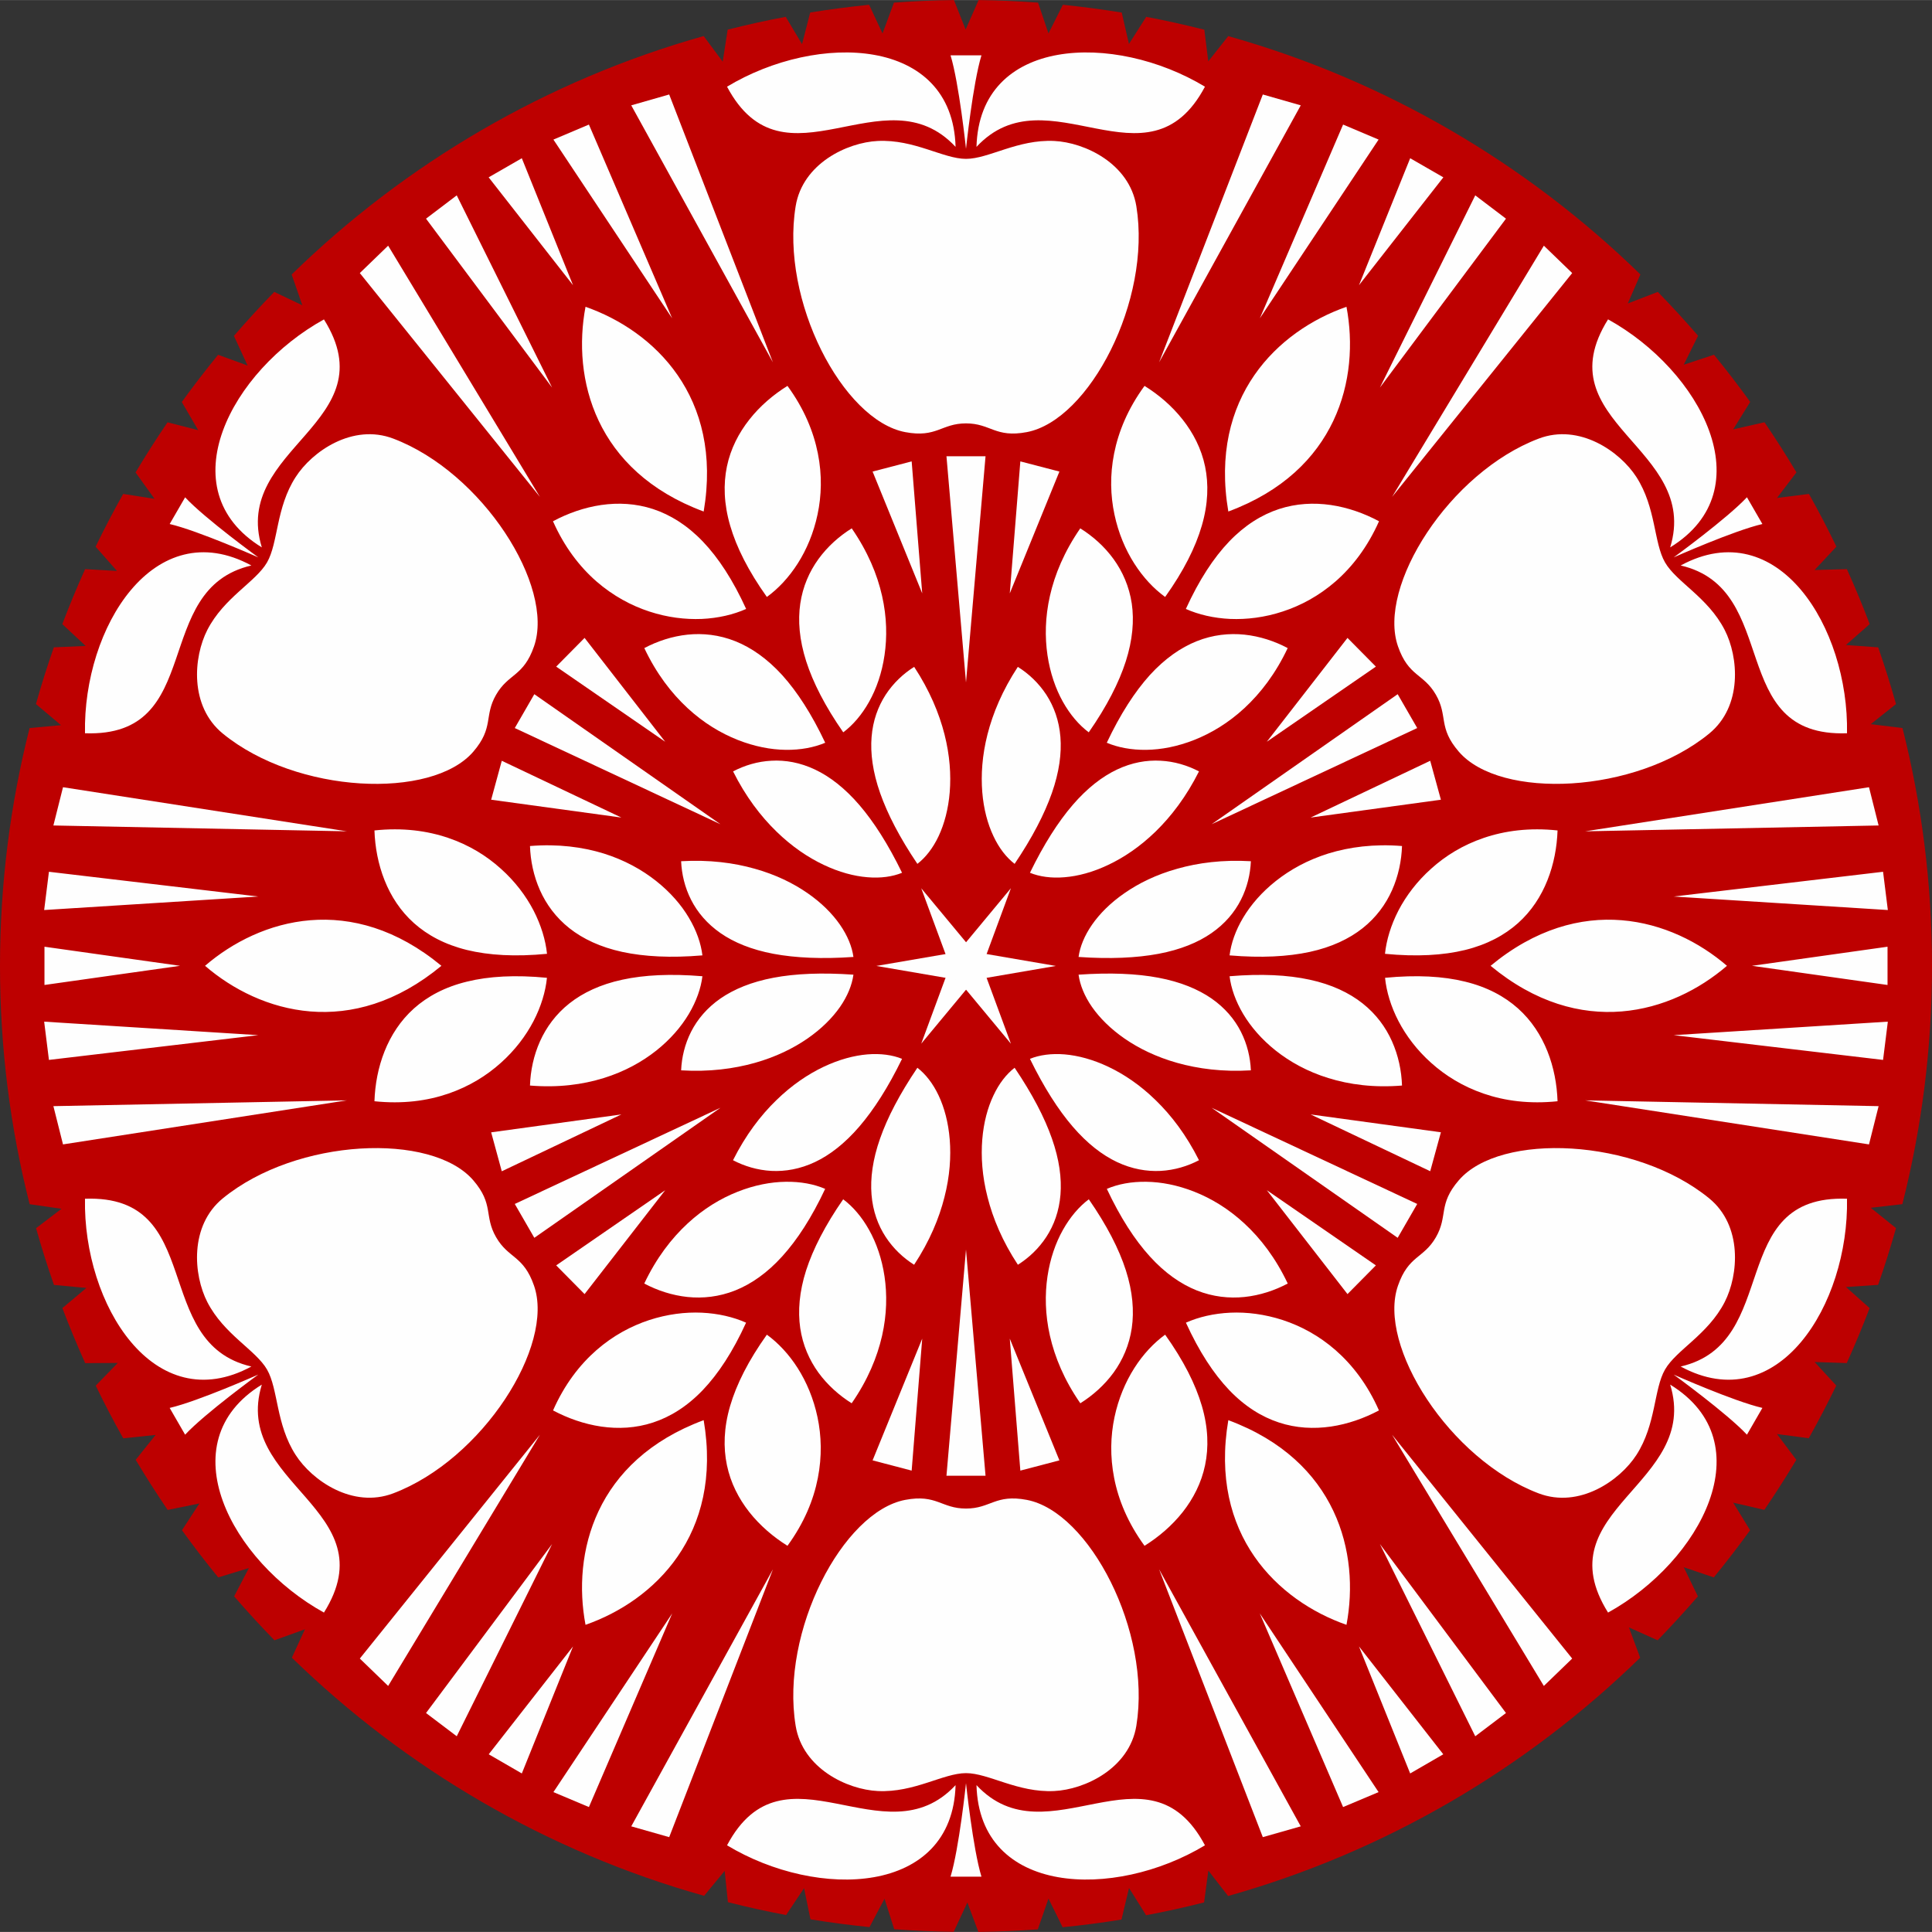
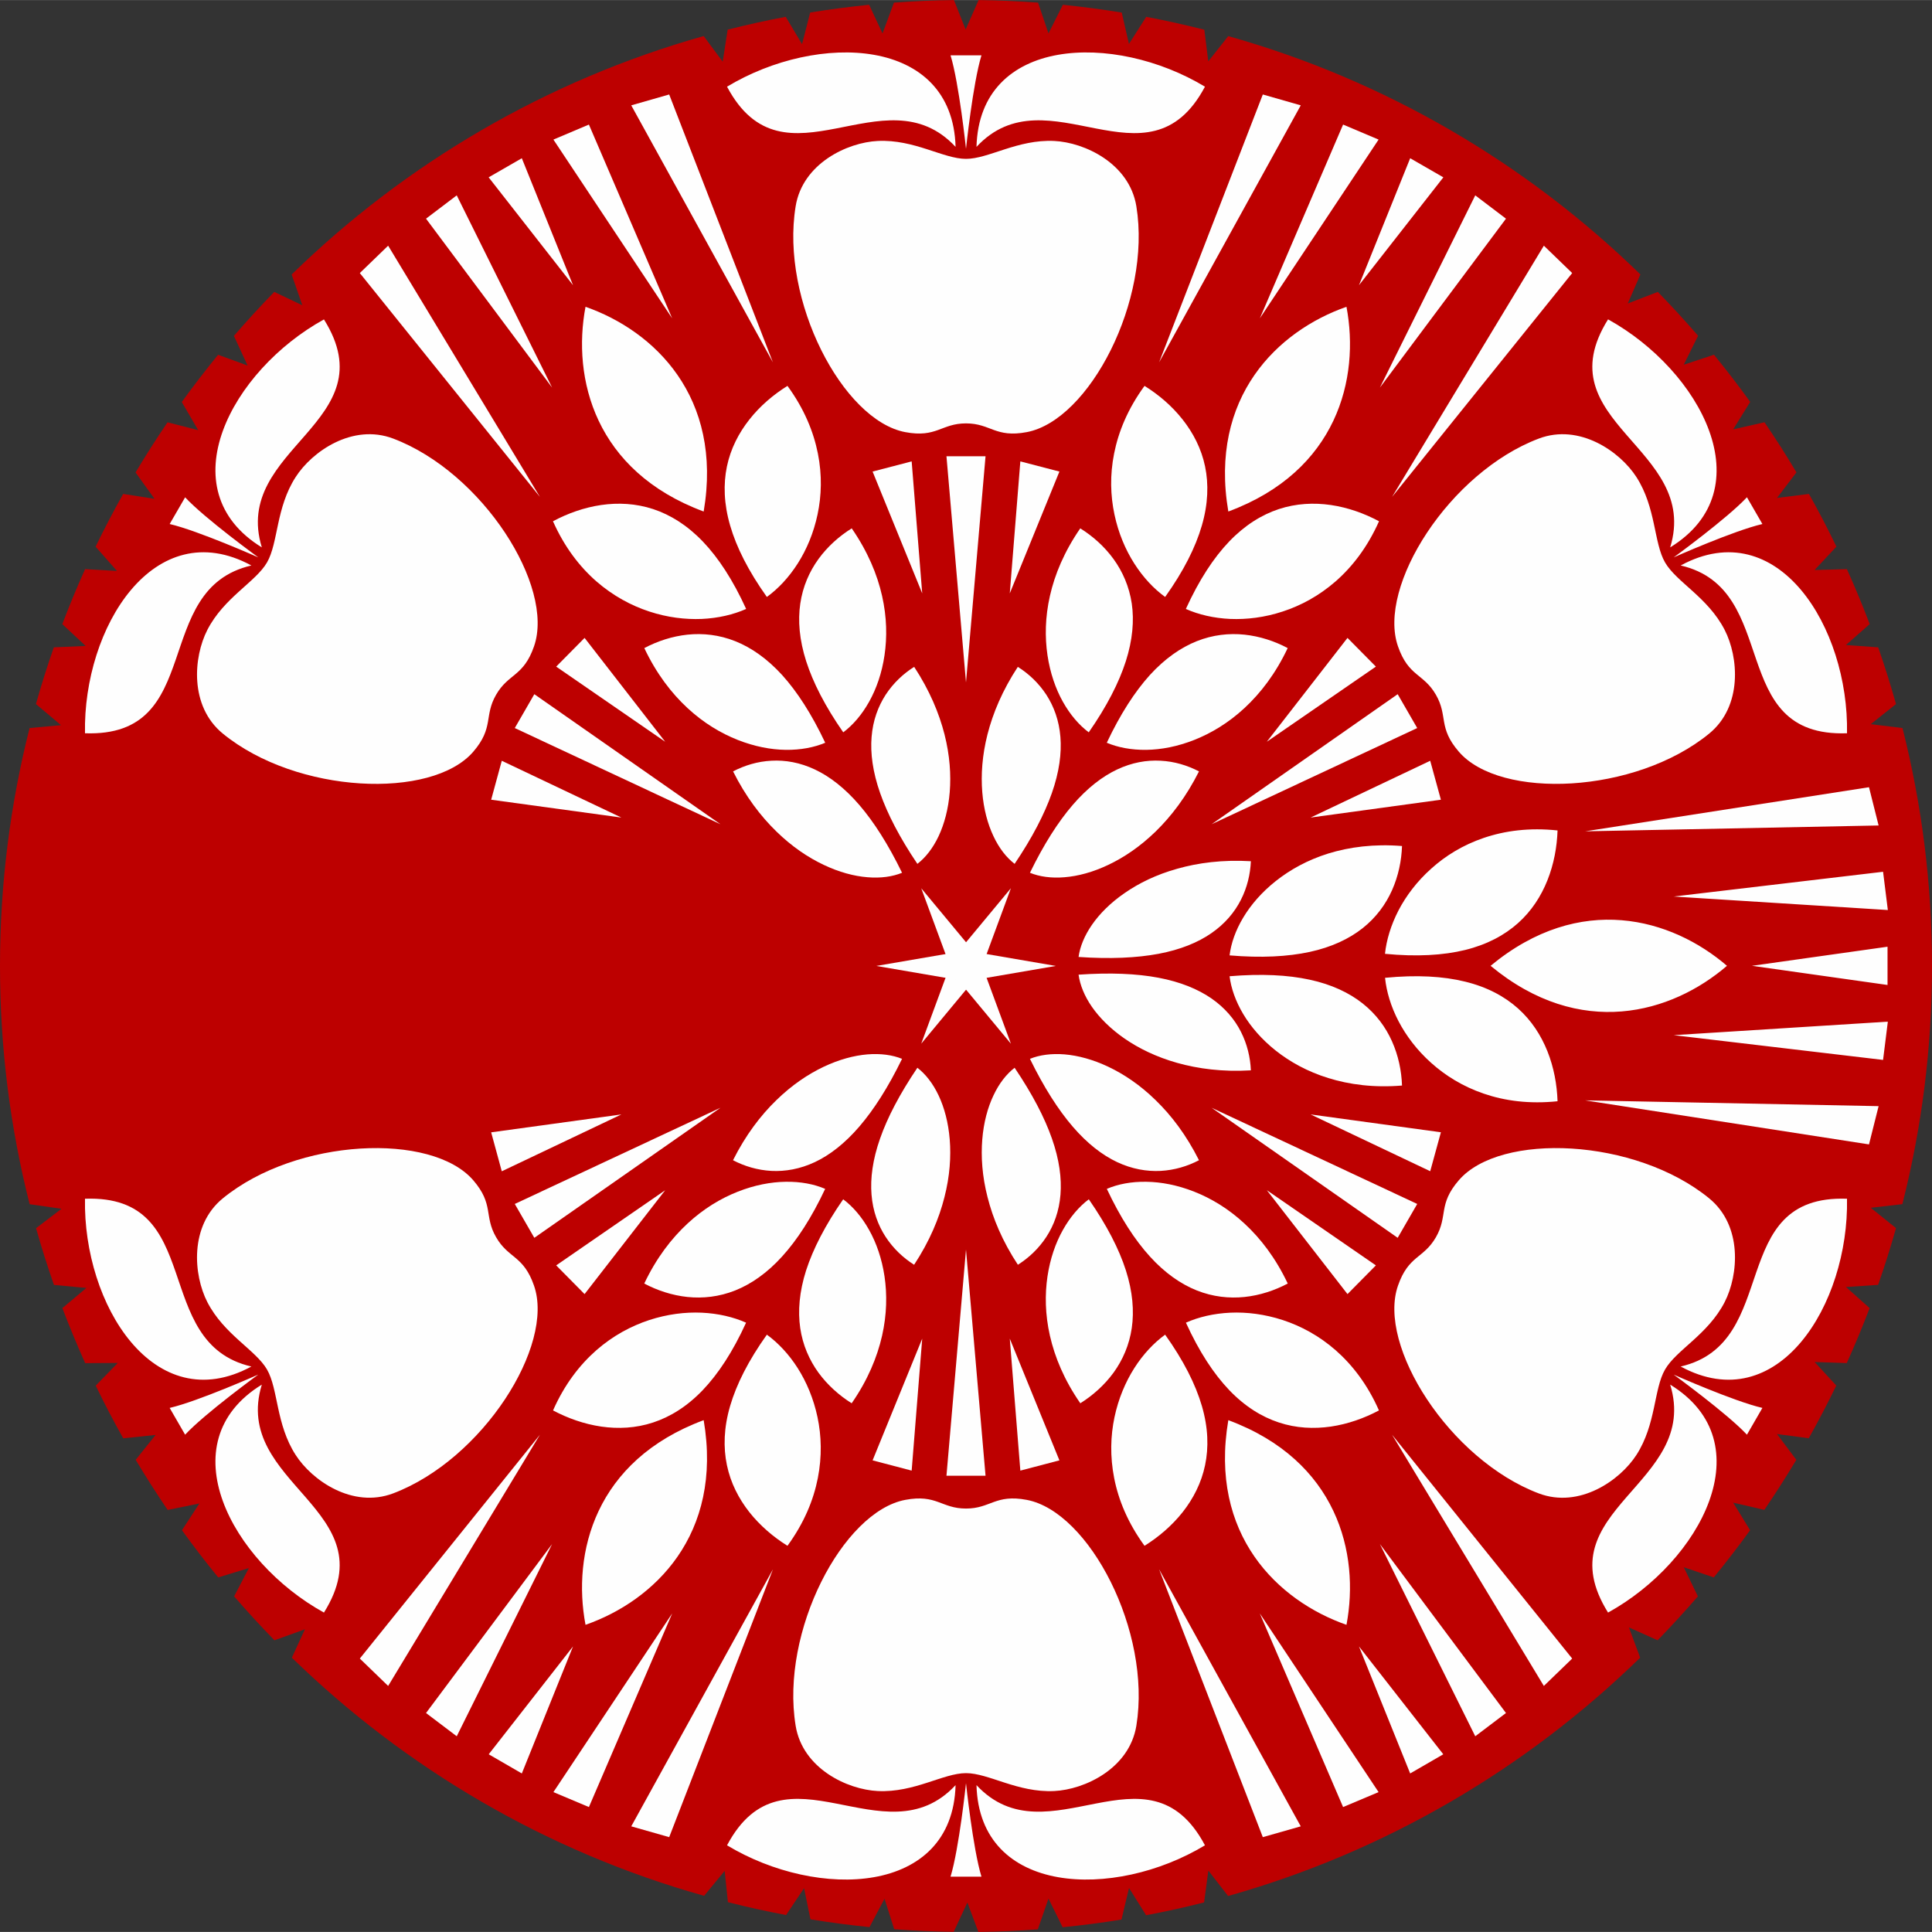
<svg xmlns="http://www.w3.org/2000/svg" xml:space="preserve" width="309px" height="309px" style="shape-rendering:geometricPrecision; text-rendering:geometricPrecision; image-rendering:optimizeQuality; fill-rule:evenodd; clip-rule:evenodd" viewBox="0 0 307.56 307.54">
  <rect x="0" y="0" width="307.56" height="307.54" fill="#333333" stroke="none" />
  <defs>
    <style type="text/css"> .fil1 {fill:#FEFEFE} .fil0 {fill:#BD0000} </style>
  </defs>
  <g id="Layer_x0020_1">
    <g id="_1918888713712">
      <path class="fil0" d="M155.79 0c3.18,0.04 6.33,0.18 9.46,0.41l1.66 4.9 2.29 -4.56c3.15,0.32 6.28,0.74 9.37,1.24l1.15 5 2.75 -4.32c3.12,0.59 6.2,1.28 9.25,2.05l0.63 5.04 3.18 -4.02c25.04,7.04 47.5,20.28 65.61,37.94l-2.01 4.62 4.78 -1.84c2.21,2.26 4.34,4.59 6.41,6.98l-2.28 4.61 4.81 -1.59c2,2.45 3.93,4.95 5.77,7.51l-2.71 4.37 4.98 -1.13c1.78,2.61 3.48,5.27 5.09,7.98l-3.1 4.07 5.09 -0.64c1.54,2.74 3,5.54 4.37,8.39l-3.47 3.72 5.14 -0.14c1.3,2.87 2.51,5.79 3.63,8.75l-3.78 3.33 5.13 0.37c1.04,2.97 1.98,5.98 2.84,9.03l-4.02 3.2 5.05 0.62c3.07,12.11 4.7,24.81 4.7,37.88 0,13.08 -1.64,25.78 -4.72,37.91l-5.03 0.58 4.02 3.24c-0.86,3.05 -1.81,6.07 -2.85,9.03l-5.12 0.34 3.77 3.36c-1.13,2.96 -2.34,5.88 -3.64,8.75l-5.12 -0.17 3.45 3.75c-1.38,2.85 -2.84,5.64 -4.38,8.39l-5.06 -0.67 3.08 4.1c-1.62,2.71 -3.32,5.37 -5.09,7.97l-4.96 -1.15 2.69 4.39c-1.85,2.56 -3.78,5.07 -5.78,7.51l-4.78 -1.62 2.25 4.64c-2.07,2.39 -4.21,4.72 -6.41,6.99l-4.57 -2.05 1.79 4.82c-18.11,17.66 -40.56,30.89 -65.6,37.94l-3.14 -4.05 -0.68 5.07c-3.04,0.77 -6.12,1.46 -9.23,2.04l-2.72 -4.34 -1.2 5.03c-3.09,0.5 -6.22,0.91 -9.37,1.22l-2.25 -4.56 -1.7 4.9c-3.13,0.23 -6.29,0.37 -9.46,0.41l-1.75 -4.69 -2.18 4.67c-3.19,-0.04 -6.34,-0.18 -9.47,-0.41l-1.54 -4.86 -2.39 4.52c-3.17,-0.32 -6.3,-0.73 -9.4,-1.24l-1.02 -4.96 -2.86 4.28c-3.12,-0.59 -6.21,-1.27 -9.26,-2.05l-0.52 -4.98 -3.27 3.97c-25.05,-7.03 -47.51,-20.26 -65.63,-37.91l2.08 -4.52 -4.85 1.75c-2.21,-2.27 -4.35,-4.6 -6.42,-6.99l2.35 -4.51 -4.88 1.49c-2,-2.44 -3.92,-4.94 -5.77,-7.51l2.77 -4.26 -5.05 1.03c-1.77,-2.61 -3.47,-5.26 -5.09,-7.98l3.17 -3.96 -5.15 0.54c-1.55,-2.75 -3.01,-5.55 -4.38,-8.39l3.51 -3.61 -5.19 0.03c-1.29,-2.88 -2.5,-5.79 -3.63,-8.76l3.82 -3.21 -5.16 -0.48c-1.04,-2.97 -1.99,-5.98 -2.85,-9.03l4.05 -3.09 -5.07 -0.73c-3.08,-12.13 -4.72,-24.83 -4.72,-37.92 0,-13.07 1.64,-25.76 4.71,-37.88l5 -0.46 -3.99 -3.36c0.86,-3.05 1.81,-6.06 2.85,-9.03l5.07 -0.22 -3.72 -3.47c1.12,-2.96 2.33,-5.88 3.63,-8.76l5.07 0.29 -3.4 -3.86c1.38,-2.85 2.84,-5.65 4.39,-8.4l4.99 0.78 -3.02 -4.2c1.62,-2.72 3.32,-5.38 5.09,-7.98l4.88 1.25 -2.61 -4.48c1.85,-2.57 3.78,-5.07 5.78,-7.52l4.69 1.71 -2.17 -4.72c2.07,-2.4 4.21,-4.73 6.42,-7l4.47 2.13 -1.7 -4.9c18.1,-17.67 40.55,-30.91 65.59,-37.96l3.03 4.08 0.79 -5.1c3.04,-0.77 6.12,-1.46 9.24,-2.04l2.6 4.35 1.3 -5.04c3.1,-0.5 6.22,-0.91 9.38,-1.23l2.13 4.57 1.82 -4.91c3.15,-0.23 6.34,-0.37 9.55,-0.41l1.86 4.69 2.07 -4.69z" />
      <g>
        <path class="fil1" d="M156.89 72.62l-3.11 36.01 -3.11 -36.01 6.22 0zm-11.76 0.82l1.68 21.01 -7.9 -19.39 6.22 -1.62zm17.3 0l-1.68 21.01 7.9 -19.39 -6.22 -1.62zm-5.54 161.48l-3.11 -36.01 -3.11 36.01 6.22 0zm-11.76 -0.82l1.68 -21.01 -7.9 19.38 6.22 1.63zm17.3 0l-1.68 -21.01 7.9 19.38 -6.22 1.63z" />
        <path class="fil1" d="M85.06 110.5l29.63 20.7 -32.74 -15.31 3.11 -5.39zm-5.18 10.6l19.04 9.04 -20.73 -2.84 1.69 -6.2zm8.66 -14.99l17.35 11.96 -12.83 -16.53 -4.52 4.57zm137.07 85.54l-32.73 -15.31 29.62 20.7 3.11 -5.39zm-6.58 9.78l-17.36 -11.97 12.84 16.54 4.52 -4.57zm8.65 -14.99l-19.04 -9.04 20.74 2.84 -1.7 6.2z" />
        <path class="fil1" d="M81.95 191.65l32.74 -15.31 -29.63 20.7 -3.11 -5.39zm6.59 9.78l17.35 -11.96 -12.83 16.53 -4.52 -4.57zm-8.66 -14.98l19.04 -9.05 -20.73 2.85 1.69 6.2zm142.62 -75.95l-29.62 20.7 32.73 -15.31 -3.11 -5.39zm5.18 10.6l-19.04 9.04 20.74 -2.84 -1.7 -6.2zm-8.65 -14.99l-17.36 11.96 12.84 -16.53 4.52 4.57z" />
        <path class="fil1" d="M93.21 48.83c10.93,3.82 21.91,14.34 18.81,32.59 -17.34,-6.44 -20.96,-21.21 -18.81,-32.59zm50.39 90.1c-1.52,0.62 -3.4,0.89 -5.51,0.71 -2.13,-0.17 -4.5,-0.8 -6.96,-1.97 -2.48,-1.17 -5.06,-2.9 -7.53,-5.31 -2.5,-2.43 -4.89,-5.55 -6.9,-9.57 1.82,-0.95 3.89,-1.59 6.12,-1.7 2.2,-0.12 4.55,0.28 6.93,1.41 2.35,1.11 4.74,2.95 7.06,5.65 2.31,2.69 4.58,6.24 6.79,10.78zm-12.23 -20.7c-1.77,0.75 -3.93,1.16 -6.28,1.13 -2.39,-0.03 -4.99,-0.53 -7.65,-1.58 -2.68,-1.06 -5.42,-2.69 -7.98,-5.06 -2.57,-2.38 -4.97,-5.49 -6.89,-9.56 2.08,-1.1 4.42,-1.88 6.89,-2.14 2.44,-0.25 5.02,0.02 7.58,1.04 2.54,1.01 5.07,2.76 7.48,5.4 2.39,2.65 4.69,6.2 6.85,10.77zm-12.59 -21.3c-2.02,0.9 -4.45,1.47 -7.05,1.59 -2.64,0.11 -5.51,-0.24 -8.36,-1.18 -2.88,-0.94 -5.77,-2.49 -8.43,-4.8 -2.66,-2.33 -5.08,-5.45 -6.91,-9.57 2.35,-1.26 4.96,-2.19 7.69,-2.59 2.69,-0.39 5.5,-0.25 8.25,0.65 2.73,0.9 5.42,2.56 7.91,5.16 2.48,2.59 4.8,6.13 6.9,10.74zm27.26 40.58c1.3,-1 2.48,-2.5 3.38,-4.41 0.91,-1.94 1.55,-4.31 1.77,-7.01 0.22,-2.75 0.02,-5.84 -0.83,-9.19 -0.86,-3.37 -2.37,-7 -4.83,-10.75 -1.74,1.09 -3.32,2.58 -4.54,4.44 -1.2,1.86 -2.03,4.09 -2.24,6.72 -0.21,2.58 0.18,5.57 1.36,8.93 1.18,3.35 3.11,7.09 5.93,11.27zm-11.8 -20.94c1.54,-1.15 2.97,-2.81 4.12,-4.87 1.16,-2.07 2.04,-4.59 2.45,-7.41 0.42,-2.86 0.38,-6.04 -0.39,-9.44 -0.77,-3.42 -2.28,-7.05 -4.83,-10.75 -1.99,1.24 -3.84,2.88 -5.3,4.89 -1.44,1.99 -2.49,4.36 -2.89,7.09 -0.4,2.7 -0.15,5.77 0.94,9.18 1.09,3.39 3.01,7.16 5.9,11.31zm-12.16 -21.55c1.8,-1.3 3.5,-3.11 4.91,-5.32 1.42,-2.22 2.54,-4.88 3.16,-7.82 0.63,-2.97 0.74,-6.25 0.05,-9.7 -0.69,-3.47 -2.18,-7.12 -4.84,-10.76 -2.25,1.4 -4.36,3.19 -6.06,5.35 -1.69,2.14 -2.99,4.64 -3.58,7.48 -0.58,2.8 -0.49,5.96 0.52,9.42 1,3.45 2.9,7.23 5.84,11.35zm-39.01 -69.84l8.15 20.21 -13.43 -17.17 5.28 -3.04zm-10.36 5.91l15.18 30.6 -20.07 -26.89 4.89 -3.71zm-10.92 8.01l24.16 39.99 -28.67 -35.63 4.51 -4.36zm26.31 -16.89l18.9 28.45 -13.25 -30.84 -5.65 2.39zm12.39 -5.45l22.55 40.91 -16.51 -42.64 -6.04 1.73z" />
-         <path class="fil1" d="M32.64 153.74c8.78,-7.55 23.37,-11.8 37.63,0 -14.26,11.81 -28.85,7.56 -37.63,0zm103.22 1.41c-0.22,1.62 -0.93,3.4 -2.13,5.13 -1.22,1.75 -2.95,3.49 -5.19,5.04 -2.26,1.56 -5.04,2.93 -8.37,3.87 -3.35,0.94 -7.25,1.46 -11.74,1.19 0.09,-2.05 0.58,-4.16 1.59,-6.15 1,-1.97 2.53,-3.8 4.69,-5.3 2.14,-1.47 4.92,-2.63 8.42,-3.29 3.48,-0.66 7.7,-0.84 12.73,-0.49zm-24.04 0.25c-0.23,1.9 -0.96,3.98 -2.16,6 -1.22,2.05 -2.95,4.06 -5.19,5.84 -2.26,1.79 -5.04,3.34 -8.37,4.37 -3.35,1.04 -7.25,1.56 -11.73,1.19 0.08,-2.35 0.58,-4.77 1.59,-7.03 1.01,-2.25 2.53,-4.34 4.69,-6.05 2.14,-1.69 4.93,-3.02 8.42,-3.77 3.49,-0.76 7.71,-0.97 12.75,-0.55zm-24.75 0.25c-0.22,2.2 -0.94,4.59 -2.14,6.9 -1.22,2.34 -2.96,4.64 -5.2,6.64 -2.26,2.03 -5.04,3.76 -8.37,4.9 -3.35,1.15 -7.26,1.68 -11.75,1.21 0.09,-2.67 0.59,-5.39 1.61,-7.95 1.01,-2.53 2.53,-4.9 4.69,-6.83 2.14,-1.91 4.92,-3.41 8.42,-4.26 3.48,-0.86 7.71,-1.1 12.74,-0.61zm48.79 -3.32c-0.22,-1.63 -0.94,-3.4 -2.14,-5.13 -1.22,-1.76 -2.95,-3.5 -5.18,-5.04 -2.27,-1.57 -5.05,-2.94 -8.38,-3.87 -3.34,-0.95 -7.24,-1.46 -11.73,-1.2 0.09,2.05 0.58,4.17 1.59,6.15 1,1.97 2.53,3.8 4.69,5.3 2.13,1.48 4.92,2.63 8.42,3.29 3.49,0.65 7.7,0.85 12.73,0.5zm-24.04 -0.25c-0.23,-1.91 -0.95,-3.98 -2.16,-6 -1.21,-2.05 -2.96,-4.06 -5.19,-5.83 -2.27,-1.8 -5.04,-3.35 -8.37,-4.39 -3.35,-1.03 -7.25,-1.55 -11.73,-1.19 0.08,2.35 0.58,4.77 1.59,7.04 1,2.24 2.53,4.34 4.69,6.05 2.14,1.69 4.92,3.01 8.42,3.77 3.49,0.75 7.71,0.98 12.75,0.55zm-24.74 -0.25c-0.23,-2.21 -0.95,-4.58 -2.15,-6.91 -1.22,-2.34 -2.96,-4.64 -5.2,-6.64 -2.26,-2.04 -5.04,-3.77 -8.37,-4.9 -3.35,-1.14 -7.26,-1.67 -11.75,-1.19 0.09,2.65 0.59,5.37 1.61,7.93 1.01,2.54 2.53,4.9 4.69,6.83 2.14,1.91 4.92,3.41 8.42,4.27 3.49,0.85 7.71,1.1 12.75,0.61zm-80 -1.13l21.58 3.04 -21.58 3.05 0 -6.09zm-0.05 11.93l34.09 2.15 -33.33 3.94 -0.76 -6.09zm1.47 13.45l46.72 -0.92 -45.19 7.01 -1.53 -6.09zm-1.47 -31.22l34.09 -2.15 -33.33 -3.94 -0.76 6.09zm1.47 -13.46l46.72 0.93 -45.19 -7.02 -1.53 6.09z" />
        <path class="fil1" d="M93.21 258.65c-2.15,-11.38 1.47,-26.14 18.81,-32.58 3.1,18.24 -7.88,28.76 -18.81,32.58zm52.83 -88.68c1.3,1 2.48,2.5 3.38,4.41 0.91,1.93 1.55,4.3 1.77,7.01 0.22,2.74 0.02,5.83 -0.84,9.18 -0.85,3.37 -2.36,7.01 -4.83,10.76 -1.74,-1.1 -3.32,-2.58 -4.54,-4.45 -1.2,-1.84 -2.03,-4.09 -2.24,-6.71 -0.21,-2.59 0.18,-5.58 1.36,-8.93 1.17,-3.35 3.12,-7.09 5.94,-11.27zm-11.81 20.94c1.54,1.15 2.98,2.82 4.12,4.87 1.17,2.08 2.04,4.59 2.46,7.41 0.42,2.85 0.38,6.04 -0.39,9.44 -0.78,3.42 -2.28,7.06 -4.84,10.75 -1.99,-1.25 -3.84,-2.89 -5.3,-4.89 -1.44,-2 -2.49,-4.36 -2.89,-7.09 -0.39,-2.7 -0.15,-5.77 0.94,-9.18 1.1,-3.39 3.02,-7.16 5.9,-11.31zm-12.15 21.55c1.79,1.3 3.5,3.11 4.9,5.31 1.42,2.23 2.54,4.89 3.16,7.82 0.63,2.98 0.73,6.25 0.05,9.71 -0.68,3.47 -2.17,7.12 -4.83,10.77 -2.26,-1.41 -4.37,-3.21 -6.08,-5.37 -1.68,-2.14 -2.97,-4.63 -3.56,-7.47 -0.59,-2.81 -0.5,-5.97 0.51,-9.42 1.01,-3.45 2.91,-7.23 5.85,-11.35zm21.52 -43.91c-1.52,-0.62 -3.41,-0.88 -5.52,-0.71 -2.13,0.18 -4.5,0.81 -6.95,1.97 -2.49,1.18 -5.06,2.9 -7.54,5.32 -2.5,2.42 -4.88,5.54 -6.9,9.56 1.82,0.95 3.89,1.58 6.12,1.7 2.2,0.11 4.55,-0.29 6.93,-1.41 2.35,-1.11 4.74,-2.95 7.06,-5.65 2.31,-2.69 4.59,-6.24 6.8,-10.78zm-12.24 20.7c-1.77,-0.76 -3.92,-1.17 -6.28,-1.13 -2.37,0.03 -4.99,0.53 -7.64,1.58 -2.69,1.06 -5.42,2.69 -7.98,5.06 -2.57,2.38 -4.97,5.49 -6.9,9.56 2.08,1.1 4.42,1.88 6.89,2.14 2.44,0.25 5.02,-0.02 7.59,-1.04 2.53,-1.01 5.07,-2.76 7.47,-5.41 2.4,-2.64 4.7,-6.18 6.85,-10.76zm-12.59 21.3c-2.02,-0.9 -4.44,-1.47 -7.05,-1.59 -2.64,-0.12 -5.5,0.24 -8.36,1.17 -2.89,0.95 -5.78,2.49 -8.43,4.81 -2.65,2.33 -5.07,5.45 -6.89,9.58 2.34,1.24 4.94,2.17 7.67,2.57 2.69,0.39 5.51,0.26 8.26,-0.65 2.72,-0.89 5.41,-2.55 7.9,-5.15 2.48,-2.6 4.8,-6.13 6.9,-10.74zm-40.97 68.71l13.42 -17.17 -8.15 20.22 -5.27 -3.05zm10.3 6.02l18.91 -28.45 -13.26 30.83 -5.65 -2.38zm12.39 5.45l22.56 -40.92 -16.52 42.64 -6.04 -1.72zm-27.78 -14.34l15.18 -30.6 -20.07 26.9 4.89 3.7zm-10.92 -8.01l24.16 -39.99 -28.67 35.63 4.51 4.36z" />
        <rect class="fil1" transform="matrix(0.596 -0.718 -0.323 0.875 151.673 152.539)" width="15.53" height="15.53" />
        <rect class="fil1" transform="matrix(-0.323 -0.875 0.596 0.718 151.673 154.989)" width="15.53" height="15.53" />
        <rect class="fil1" transform="matrix(-0.92 -0.158 0.92 -0.158 153.794 156.214)" width="15.53" height="15.53" />
        <path class="fil1" d="M214.35 258.65c2.15,-11.38 -1.47,-26.14 -18.81,-32.58 -3.1,18.24 7.88,28.76 18.81,32.58zm-52.83 -88.68c-1.3,1 -2.48,2.5 -3.37,4.41 -0.92,1.93 -1.56,4.3 -1.78,7.01 -0.22,2.74 -0.02,5.83 0.84,9.18 0.85,3.37 2.36,7.01 4.83,10.76 1.74,-1.1 3.32,-2.58 4.54,-4.45 1.2,-1.84 2.03,-4.09 2.24,-6.71 0.21,-2.59 -0.18,-5.58 -1.36,-8.93 -1.17,-3.35 -3.12,-7.09 -5.94,-11.27zm11.81 20.94c-1.54,1.15 -2.97,2.82 -4.12,4.87 -1.17,2.08 -2.04,4.59 -2.46,7.41 -0.42,2.85 -0.38,6.04 0.39,9.44 0.78,3.42 2.28,7.06 4.84,10.75 1.99,-1.25 3.84,-2.89 5.3,-4.89 1.44,-2 2.49,-4.36 2.89,-7.09 0.39,-2.7 0.15,-5.77 -0.94,-9.18 -1.09,-3.39 -3.02,-7.16 -5.9,-11.31zm12.15 21.55c-1.79,1.3 -3.5,3.11 -4.9,5.31 -1.42,2.23 -2.54,4.89 -3.16,7.82 -0.63,2.98 -0.73,6.25 -0.05,9.71 0.68,3.47 2.17,7.12 4.83,10.77 2.26,-1.41 4.37,-3.21 6.08,-5.37 1.68,-2.14 2.97,-4.63 3.56,-7.47 0.59,-2.81 0.5,-5.97 -0.51,-9.42 -1.01,-3.45 -2.91,-7.23 -5.85,-11.35zm-21.52 -43.91c1.52,-0.62 3.41,-0.88 5.52,-0.71 2.13,0.18 4.5,0.81 6.95,1.97 2.49,1.18 5.07,2.9 7.54,5.32 2.5,2.42 4.88,5.54 6.9,9.56 -1.82,0.95 -3.89,1.58 -6.12,1.7 -2.2,0.11 -4.55,-0.29 -6.93,-1.41 -2.35,-1.11 -4.74,-2.95 -7.06,-5.65 -2.31,-2.69 -4.58,-6.24 -6.8,-10.78zm12.24 20.7c1.77,-0.76 3.92,-1.17 6.28,-1.13 2.37,0.03 4.99,0.53 7.64,1.58 2.69,1.06 5.42,2.69 7.98,5.06 2.58,2.38 4.97,5.49 6.9,9.56 -2.08,1.1 -4.42,1.88 -6.89,2.14 -2.44,0.25 -5.02,-0.02 -7.59,-1.04 -2.53,-1.01 -5.07,-2.76 -7.47,-5.41 -2.4,-2.64 -4.7,-6.18 -6.85,-10.76zm12.59 21.3c2.02,-0.9 4.44,-1.47 7.06,-1.59 2.63,-0.12 5.49,0.24 8.35,1.17 2.89,0.95 5.78,2.49 8.43,4.81 2.65,2.33 5.07,5.45 6.89,9.58 -2.34,1.24 -4.94,2.17 -7.66,2.57 -2.7,0.39 -5.52,0.26 -8.27,-0.65 -2.72,-0.89 -5.41,-2.55 -7.9,-5.15 -2.48,-2.6 -4.8,-6.13 -6.9,-10.74zm40.97 68.71l-13.42 -17.17 8.15 20.22 5.27 -3.05zm-10.3 6.02l-18.91 -28.45 13.26 30.83 5.65 -2.38zm-12.39 5.45l-22.55 -40.92 16.51 42.64 6.04 -1.72zm27.78 -14.34l-15.18 -30.6 20.07 26.9 -4.89 3.7zm10.92 -8.01l-24.16 -39.99 28.67 35.63 -4.51 4.36z" />
        <path class="fil1" d="M274.92 153.74c-8.78,-7.55 -23.37,-11.8 -37.63,0 14.26,11.81 28.85,7.56 37.63,0zm-103.22 1.41c0.22,1.62 0.93,3.4 2.13,5.13 1.22,1.75 2.95,3.49 5.19,5.04 2.26,1.56 5.04,2.93 8.37,3.87 3.35,0.94 7.25,1.46 11.74,1.19 -0.09,-2.05 -0.58,-4.16 -1.59,-6.15 -1,-1.97 -2.53,-3.8 -4.69,-5.3 -2.14,-1.47 -4.92,-2.63 -8.42,-3.29 -3.48,-0.66 -7.7,-0.84 -12.73,-0.49zm24.04 0.25c0.23,1.9 0.96,3.98 2.16,6 1.22,2.05 2.95,4.06 5.19,5.84 2.26,1.79 5.04,3.34 8.37,4.37 3.35,1.04 7.25,1.56 11.73,1.19 -0.08,-2.35 -0.58,-4.77 -1.59,-7.03 -1,-2.25 -2.53,-4.34 -4.69,-6.05 -2.14,-1.69 -4.93,-3.02 -8.42,-3.77 -3.49,-0.76 -7.71,-0.97 -12.75,-0.55zm24.75 0.25c0.22,2.2 0.94,4.59 2.14,6.9 1.22,2.34 2.96,4.64 5.2,6.64 2.26,2.03 5.04,3.76 8.37,4.9 3.35,1.15 7.26,1.68 11.75,1.21 -0.09,-2.67 -0.59,-5.39 -1.61,-7.95 -1.01,-2.53 -2.53,-4.9 -4.69,-6.83 -2.14,-1.91 -4.92,-3.41 -8.42,-4.26 -3.48,-0.86 -7.71,-1.1 -12.74,-0.61zm-48.79 -3.32c0.22,-1.63 0.94,-3.4 2.14,-5.13 1.22,-1.76 2.95,-3.5 5.19,-5.04 2.26,-1.57 5.04,-2.94 8.37,-3.87 3.34,-0.95 7.24,-1.46 11.73,-1.2 -0.09,2.05 -0.58,4.17 -1.59,6.15 -1,1.97 -2.52,3.8 -4.69,5.3 -2.13,1.48 -4.92,2.63 -8.42,3.29 -3.49,0.65 -7.7,0.85 -12.73,0.5zm24.04 -0.25c0.23,-1.91 0.95,-3.98 2.16,-6 1.22,-2.05 2.96,-4.06 5.19,-5.83 2.27,-1.8 5.04,-3.35 8.37,-4.39 3.35,-1.03 7.25,-1.55 11.73,-1.19 -0.08,2.35 -0.58,4.77 -1.59,7.04 -1,2.24 -2.53,4.34 -4.69,6.05 -2.14,1.69 -4.92,3.01 -8.42,3.77 -3.49,0.75 -7.71,0.98 -12.75,0.55zm24.74 -0.25c0.23,-2.21 0.95,-4.58 2.15,-6.91 1.22,-2.34 2.96,-4.64 5.2,-6.64 2.26,-2.04 5.04,-3.77 8.37,-4.9 3.35,-1.14 7.26,-1.67 11.75,-1.19 -0.09,2.65 -0.59,5.37 -1.61,7.93 -1.01,2.54 -2.53,4.9 -4.69,6.83 -2.14,1.91 -4.92,3.41 -8.42,4.27 -3.48,0.85 -7.71,1.1 -12.75,0.61zm80 -1.13l-21.58 3.04 21.58 3.05 0 -6.09zm0.05 11.93l-34.09 2.15 33.33 3.94 0.76 -6.09zm-1.47 13.45l-46.71 -0.92 45.18 7.01 1.53 -6.09zm1.47 -31.22l-34.09 -2.15 33.33 -3.94 0.76 6.09zm-1.47 -13.46l-46.71 0.93 45.18 -7.02 1.53 6.09z" />
        <path class="fil1" d="M214.35 48.83c-10.93,3.82 -21.91,14.34 -18.81,32.59 17.35,-6.44 20.96,-21.21 18.81,-32.59zm-50.39 90.1c1.52,0.62 3.4,0.89 5.51,0.71 2.13,-0.17 4.5,-0.8 6.96,-1.97 2.48,-1.17 5.06,-2.9 7.54,-5.31 2.49,-2.43 4.88,-5.55 6.9,-9.57 -1.83,-0.95 -3.9,-1.59 -6.13,-1.7 -2.2,-0.12 -4.55,0.28 -6.93,1.41 -2.35,1.11 -4.74,2.95 -7.06,5.65 -2.31,2.69 -4.58,6.24 -6.79,10.78zm12.23 -20.7c1.77,0.75 3.93,1.16 6.28,1.13 2.39,-0.03 5,-0.53 7.65,-1.58 2.68,-1.06 5.42,-2.69 7.98,-5.06 2.57,-2.38 4.97,-5.49 6.89,-9.56 -2.07,-1.1 -4.42,-1.88 -6.89,-2.14 -2.44,-0.25 -5.02,0.02 -7.58,1.04 -2.54,1.01 -5.07,2.76 -7.48,5.4 -2.39,2.65 -4.69,6.2 -6.85,10.77zm12.59 -21.3c2.02,0.9 4.45,1.47 7.05,1.59 2.64,0.11 5.51,-0.24 8.36,-1.18 2.89,-0.94 5.78,-2.49 8.43,-4.8 2.66,-2.33 5.08,-5.45 6.91,-9.57 -2.35,-1.26 -4.96,-2.19 -7.69,-2.59 -2.69,-0.39 -5.5,-0.25 -8.25,0.65 -2.73,0.9 -5.42,2.56 -7.91,5.16 -2.48,2.59 -4.8,6.13 -6.9,10.74zm-27.26 40.58c-1.3,-1 -2.48,-2.5 -3.37,-4.41 -0.92,-1.94 -1.56,-4.31 -1.78,-7.01 -0.22,-2.75 -0.02,-5.84 0.83,-9.19 0.86,-3.37 2.37,-7 4.83,-10.75 1.74,1.09 3.32,2.58 4.54,4.44 1.2,1.86 2.03,4.09 2.24,6.72 0.21,2.58 -0.18,5.57 -1.36,8.93 -1.18,3.35 -3.11,7.09 -5.93,11.27zm11.8 -20.94c-1.54,-1.15 -2.97,-2.81 -4.12,-4.87 -1.16,-2.07 -2.03,-4.59 -2.45,-7.41 -0.42,-2.86 -0.38,-6.04 0.39,-9.44 0.77,-3.42 2.28,-7.05 4.83,-10.75 1.99,1.24 3.84,2.88 5.3,4.89 1.44,1.99 2.49,4.36 2.9,7.09 0.39,2.7 0.14,5.77 -0.95,9.18 -1.09,3.39 -3.01,7.16 -5.9,11.31zm12.16 -21.55c-1.8,-1.3 -3.5,-3.11 -4.91,-5.32 -1.42,-2.22 -2.54,-4.88 -3.16,-7.82 -0.63,-2.97 -0.74,-6.25 -0.05,-9.7 0.69,-3.47 2.18,-7.12 4.84,-10.76 2.25,1.4 4.36,3.19 6.06,5.35 1.69,2.14 2.99,4.64 3.58,7.48 0.58,2.8 0.49,5.96 -0.52,9.42 -1,3.45 -2.9,7.23 -5.84,11.35zm39.01 -69.84l-8.15 20.21 13.43 -17.17 -5.28 -3.04zm10.36 5.91l-15.18 30.6 20.07 -26.89 -4.89 -3.71zm10.92 8.01l-24.16 39.99 28.67 -35.63 -4.51 -4.36zm-26.31 -16.89l-18.9 28.45 13.25 -30.84 5.65 2.39zm-12.39 -5.45l-22.55 40.91 16.51 -42.64 6.04 1.73z" />
        <g>
          <g>
            <path class="fil1" d="M155.45 23.37c11.31,-12.14 27.29,7.53 36.37,-9.58 -14.42,-8.7 -35.9,-8.01 -36.37,9.58zm-3.33 0c-11.32,-12.14 -27.3,7.53 -36.38,-9.58 14.42,-8.7 35.9,-8.01 36.38,9.58zm1.66 44.02c-3.94,0 -4.66,2.34 -9.68,1.39 -9.94,-1.89 -19.89,-20.96 -17.44,-35.95 1.11,-6.82 8.23,-10.17 13.08,-10.4 5.81,-0.28 10.43,2.85 14.04,2.85 3.61,0 8.23,-3.13 14.04,-2.85 4.85,0.23 11.97,3.58 13.08,10.4 2.44,15 -7.5,34.06 -17.44,35.95 -5.02,0.95 -5.74,-1.39 -9.68,-1.39zm-2.46 -58.59c1.36,4.45 2.46,14.88 2.46,14.88 0,0 1.1,-10.43 2.46,-14.88l-4.92 0z" />
          </g>
          <g>
            <path class="fil1" d="M155.45 284.17c11.31,12.14 27.29,-7.53 36.37,9.58 -14.42,8.7 -35.9,8.01 -36.37,-9.58zm-3.33 0c-11.32,12.14 -27.3,-7.53 -36.38,9.58 14.42,8.7 35.9,8.01 36.38,-9.58zm1.66 -44.03c-3.94,0 -4.66,-2.33 -9.68,-1.38 -9.94,1.89 -19.89,20.95 -17.44,35.95 1.11,6.82 8.23,10.17 13.08,10.4 5.81,0.28 10.43,-2.85 14.04,-2.85 3.61,0 8.23,3.13 14.04,2.85 4.85,-0.23 11.97,-3.58 13.08,-10.4 2.44,-15 -7.5,-34.06 -17.44,-35.95 -5.02,-0.95 -5.74,1.38 -9.68,1.38zm-2.46 58.6c1.36,-4.46 2.46,-14.88 2.46,-14.88 0,0 1.1,10.42 2.46,14.88l-4.92 0z" />
          </g>
        </g>
        <g>
          <g>
            <path class="fil1" d="M41.68 87.13c-4.85,-15.87 20.17,-19.88 9.89,-36.29 -14.74,8.13 -24.88,27.08 -9.89,36.29zm-1.66 2.88c-16.17,3.73 -7.13,27.4 -26.49,26.71 -0.32,-16.84 11.01,-35.09 26.49,-26.71zm38.96 20.57c-1.97,3.41 -0.31,5.2 -3.64,9.08 -6.61,7.66 -28.09,6.74 -39.86,-2.88 -5.35,-4.37 -4.69,-12.2 -2.47,-16.52 2.66,-5.17 7.69,-7.61 9.5,-10.74 1.8,-3.13 1.4,-8.69 4.55,-13.58 2.62,-4.09 9.08,-8.58 15.54,-6.13 14.21,5.38 25.75,23.52 22.41,33.08 -1.68,4.83 -4.06,4.28 -6.03,7.69zm-51.97 -27.17c4.53,1.06 14.11,5.31 14.11,5.31 0,0 -8.48,-6.16 -11.65,-9.56l-2.46 4.25z" />
          </g>
          <g>
            <path class="fil1" d="M267.55 217.53c16.16,-3.73 7.12,-27.4 26.48,-26.71 0.32,16.83 -11.01,35.09 -26.48,26.71zm-1.67 2.88c4.86,15.87 -20.17,19.87 -9.89,36.29 14.74,-8.14 24.89,-27.08 9.89,-36.29zm-37.3 -23.45c-1.97,3.41 -4.35,2.86 -6.03,7.69 -3.34,9.55 8.2,27.7 22.41,33.08 6.46,2.44 12.92,-2.05 15.55,-6.13 3.15,-4.89 2.74,-10.46 4.55,-13.59 1.8,-3.13 6.83,-5.56 9.49,-10.73 2.22,-4.32 2.88,-12.16 -2.47,-16.53 -11.77,-9.61 -33.25,-10.54 -39.85,-2.87 -3.34,3.87 -1.68,5.66 -3.65,9.08zm49.52 31.42c-3.18,-3.4 -11.66,-9.56 -11.66,-9.56 0,0 9.58,4.25 14.12,5.3l-2.46 4.26z" />
          </g>
        </g>
        <g>
          <g>
            <path class="fil1" d="M40.02 217.53c-16.17,-3.73 -7.13,-27.41 -26.49,-26.71 -0.32,16.83 11.01,35.09 26.49,26.71zm1.66 2.88c-4.85,15.87 20.17,19.87 9.89,36.29 -14.74,-8.14 -24.88,-27.08 -9.89,-36.29zm37.3 -23.46c1.97,3.42 4.35,2.87 6.03,7.7 3.34,9.55 -8.2,27.69 -22.41,33.07 -6.46,2.45 -12.92,-2.04 -15.54,-6.12 -3.15,-4.89 -2.75,-10.46 -4.55,-13.59 -1.81,-3.13 -6.84,-5.56 -9.5,-10.73 -2.22,-4.32 -2.88,-12.16 2.47,-16.53 11.77,-9.61 33.25,-10.54 39.86,-2.87 3.33,3.87 1.67,5.66 3.64,9.07zm-49.51 31.43c3.17,-3.4 11.65,-9.57 11.65,-9.57 0,0 -9.58,4.26 -14.11,5.31l2.46 4.26z" />
          </g>
          <g>
            <path class="fil1" d="M265.88 87.13c4.86,-15.87 -20.17,-19.88 -9.89,-36.3 14.74,8.14 24.89,27.09 9.89,36.3zm1.67 2.88c16.16,3.73 7.12,27.4 26.48,26.71 0.32,-16.84 -11.01,-35.09 -26.48,-26.71zm-38.97 20.57c1.97,3.41 0.31,5.2 3.65,9.07 6.6,7.67 28.08,6.75 39.85,-2.87 5.35,-4.37 4.69,-12.21 2.47,-16.52 -2.66,-5.18 -7.69,-7.61 -9.49,-10.74 -1.81,-3.13 -1.41,-8.69 -4.55,-13.58 -2.63,-4.09 -9.09,-8.58 -15.55,-6.13 -14.21,5.38 -25.75,23.52 -22.41,33.08 1.68,4.83 4.06,4.28 6.03,7.69zm51.98 -27.17c-4.54,1.05 -14.12,5.31 -14.12,5.31 0,0 8.48,-6.17 11.66,-9.57l2.46 4.26z" />
          </g>
        </g>
      </g>
    </g>
  </g>
</svg>